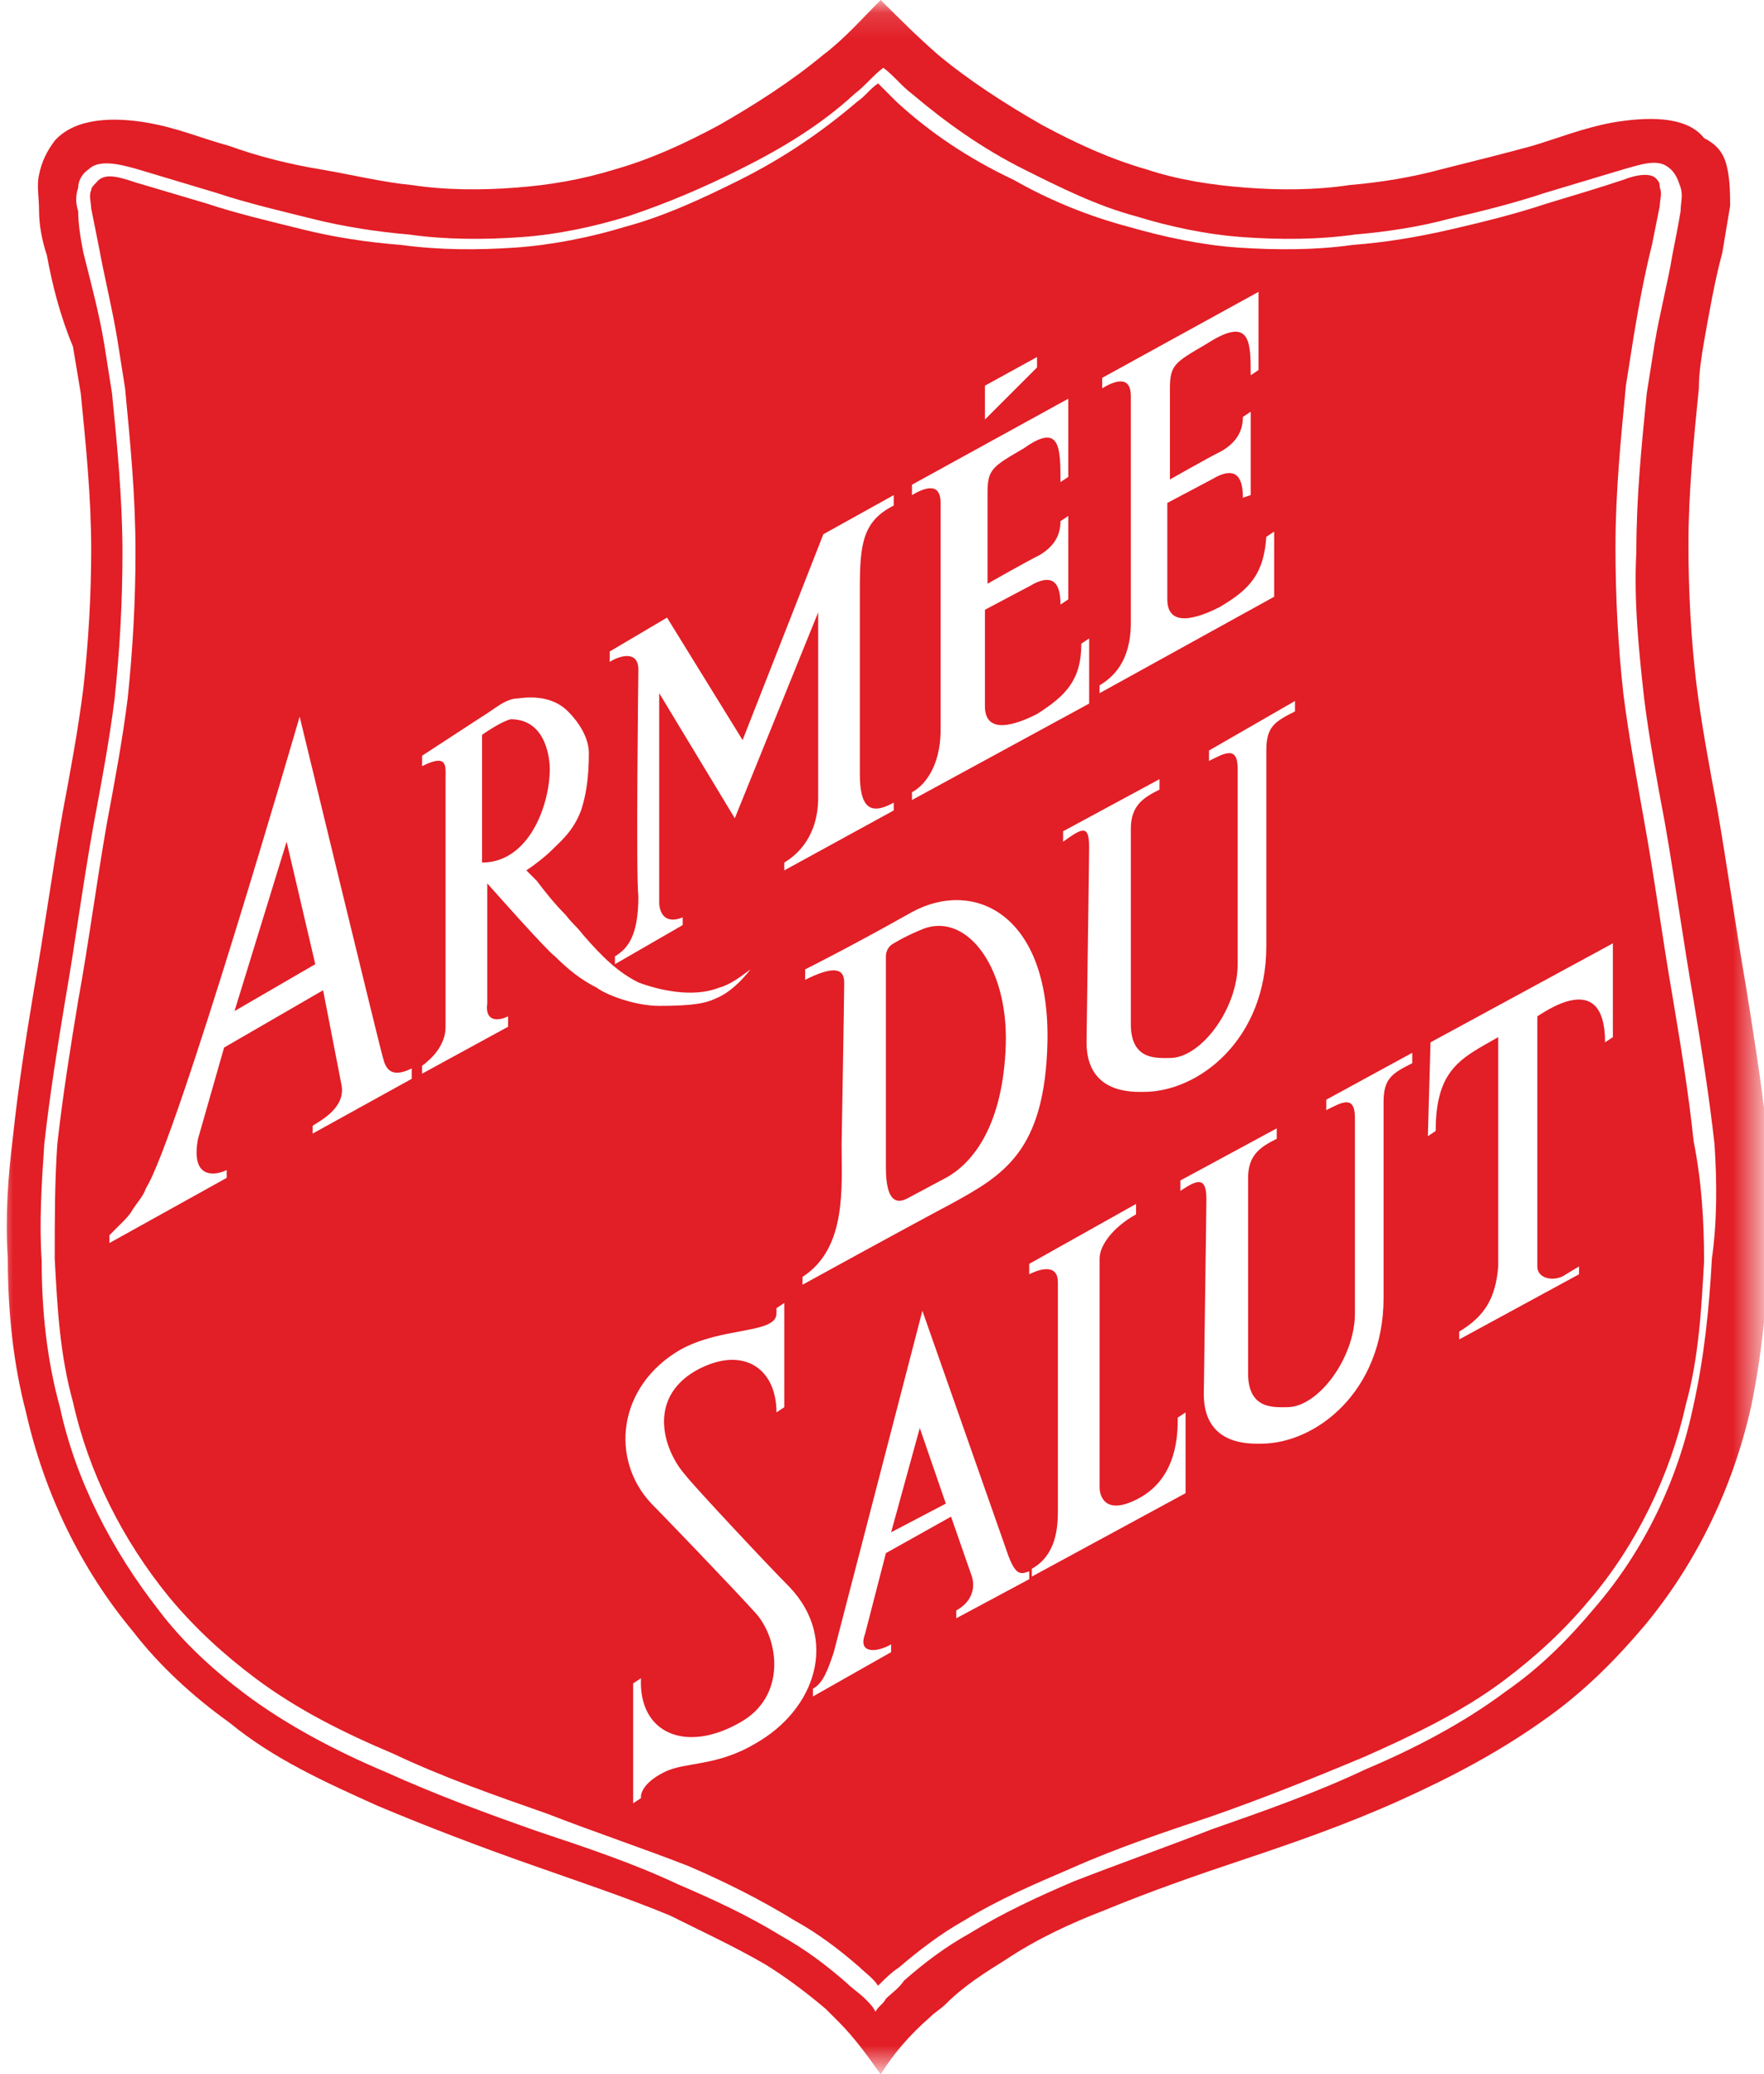
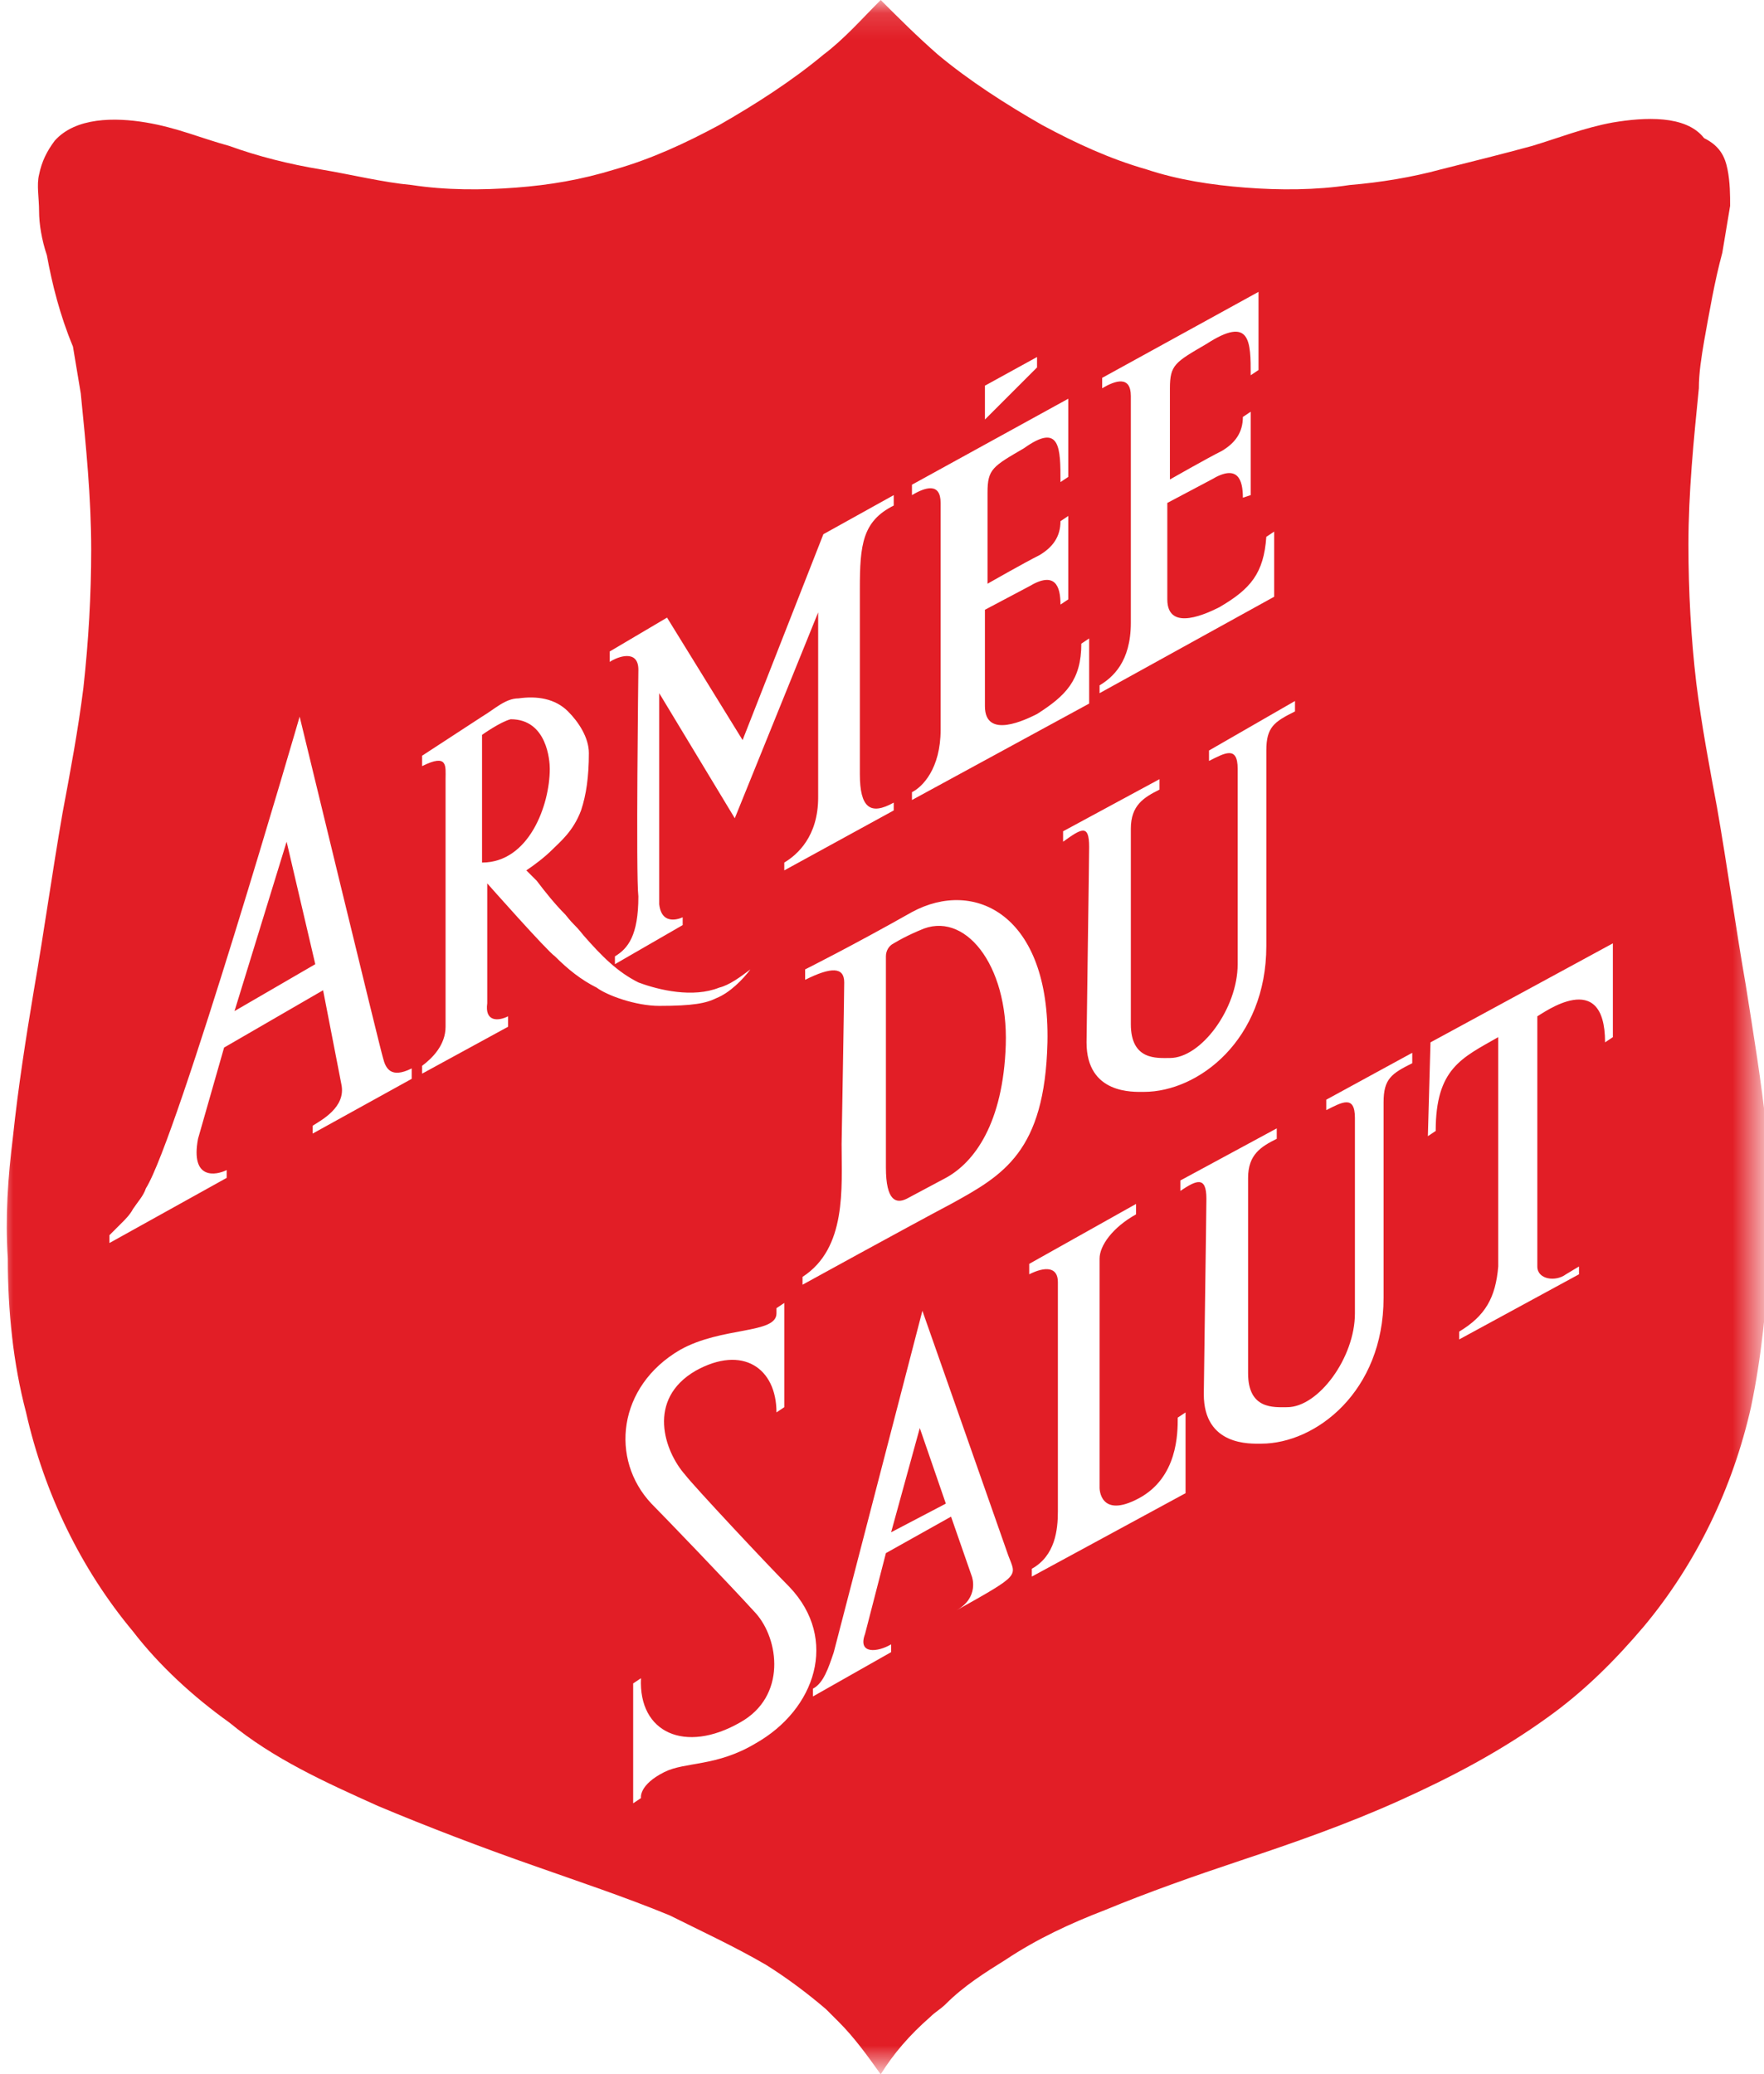
<svg xmlns="http://www.w3.org/2000/svg" version="1.1" id="Calque_1" x="0px" y="0px" viewBox="0 0 67.7 79.6" style="enable-background:new 0 0 67.7 79.6;" xml:space="preserve">
  <style type="text/css">
	.st0{filter:url(#Adobe_OpacityMaskFilter);}
	.st1{fill-rule:evenodd;clip-rule:evenodd;fill:#FFFFFF;}
	.st2{mask:url(#b_2_);fill-rule:evenodd;clip-rule:evenodd;fill:#E21E26;}
</style>
  <g>
    <defs>
      <filter id="Adobe_OpacityMaskFilter" filterUnits="userSpaceOnUse" x="0" y="0" width="67.7" height="79.6">
        <feColorMatrix type="matrix" values="1 0 0 0 0  0 1 0 0 0  0 0 1 0 0  0 0 0 1 0" />
      </filter>
    </defs>
    <mask maskUnits="userSpaceOnUse" x="0" y="0" width="67.7" height="79.6" id="b_2_">
      <g class="st0">
        <path id="a_2_" class="st1" d="M0,79.6h67.7V0.1H0V79.6z" />
      </g>
    </mask>
    <path class="st2" d="M33.8,79.6c-0.5-0.7-1-1.4-1.6-2c-0.2-0.2-0.3-0.3-0.5-0.5c-0.7-0.6-1.5-1.2-2.3-1.7c-1.2-0.7-2.5-1.3-3.7-1.9   c-1.7-0.7-3.5-1.3-5.2-1.9c-2-0.7-4.1-1.5-6-2.3c-2-0.9-4-1.8-5.7-3.2c-1.4-1-2.7-2.2-3.7-3.5c-2-2.4-3.4-5.3-4.1-8.4   c-0.5-1.9-0.7-3.9-0.7-5.9c-0.1-1.6,0-3.1,0.2-4.7c0.2-1.9,0.5-3.8,0.8-5.6c0.4-2.3,0.7-4.5,1.1-6.8c0.3-1.6,0.6-3.2,0.8-4.8   c0.2-1.8,0.3-3.6,0.3-5.3c0-2-0.2-4-0.4-6c-0.1-0.6-0.2-1.2-0.3-1.8C2.3,12.1,2,10.9,1.8,9.8C1.6,9.2,1.5,8.6,1.5,8.1   c0-0.5-0.1-1,0-1.4c0.1-0.5,0.3-0.9,0.6-1.3c0.8-0.9,2.3-0.9,3.5-0.7c1.2,0.2,2.1,0.6,3.2,0.9c1.1,0.4,2.3,0.7,3.5,0.9   c1.2,0.2,2.4,0.5,3.5,0.6c1.3,0.2,2.7,0.2,4,0.1c1.3-0.1,2.5-0.3,3.8-0.7c1.4-0.4,2.7-1,4-1.7c1.4-0.8,2.8-1.7,4-2.7   c0.8-0.6,1.5-1.4,2.2-2.1c0.7,0.7,1.4,1.4,2.2,2.1c1.2,1,2.6,1.9,4,2.7c1.3,0.7,2.6,1.3,4,1.7c1.2,0.4,2.5,0.6,3.8,0.7   c1.3,0.1,2.7,0.1,4-0.1c1.2-0.1,2.4-0.3,3.5-0.6c1.2-0.3,2.4-0.6,3.5-0.9c1-0.3,2-0.7,3.1-0.9c1.2-0.2,2.8-0.3,3.5,0.6   C66,5.6,66.2,6,66.3,6.5c0.1,0.5,0.1,1,0.1,1.4c-0.1,0.6-0.2,1.2-0.3,1.8c-0.3,1.1-0.5,2.3-0.7,3.4c-0.1,0.6-0.2,1.2-0.2,1.8   c-0.2,2-0.4,4-0.4,6c0,1.8,0.1,3.6,0.3,5.3c0.2,1.6,0.5,3.2,0.8,4.8c0.4,2.3,0.7,4.5,1.1,6.8c0.3,1.9,0.6,3.7,0.8,5.6   c0.2,1.6,0.2,3.1,0.1,4.7c-0.1,2-0.3,4-0.7,5.9c-0.7,3.1-2.1,6-4.1,8.4c-1.1,1.3-2.3,2.5-3.7,3.5c-1.8,1.3-3.7,2.3-5.7,3.2   c-2,0.9-4,1.6-6.1,2.3c-1.8,0.6-3.5,1.2-5.2,1.9c-1.3,0.5-2.6,1.1-3.8,1.9c-0.8,0.5-1.6,1-2.3,1.7c-0.2,0.2-0.4,0.3-0.6,0.5   C34.9,78.1,34.3,78.8,33.8,79.6" />
-     <path class="st1" d="M65.8,43.9c-0.2-1.8-0.5-3.7-0.8-5.5c-0.4-2.3-0.7-4.5-1.1-6.8c-0.3-1.6-0.6-3.2-0.8-4.8   c-0.2-1.8-0.4-3.7-0.3-5.6c0-2.1,0.2-4.1,0.4-6.1c0.1-0.6,0.2-1.3,0.3-1.9c0.2-1.2,0.5-2.3,0.7-3.5c0.1-0.5,0.2-1,0.3-1.6   c0-0.3,0.1-0.6,0-0.9c-0.1-0.3-0.2-0.6-0.5-0.8c-0.4-0.3-1-0.1-1.7,0.1c-1,0.3-2,0.6-3,0.9c-1.2,0.4-2.4,0.7-3.7,1   C54.5,8.7,53.2,8.9,52,9c-1.4,0.2-2.9,0.2-4.3,0.1c-1.4-0.1-2.8-0.4-4.1-0.8c-1.5-0.4-2.9-1.1-4.3-1.8c-1.6-0.8-3-1.8-4.3-2.9   c-0.4-0.3-0.7-0.7-1.1-1c-0.4,0.3-0.7,0.7-1.1,1c-1.3,1.2-2.8,2.1-4.4,2.9c-1.4,0.7-2.8,1.3-4.3,1.8c-1.3,0.4-2.7,0.7-4.1,0.8   c-1.4,0.1-2.9,0.1-4.3-0.1c-1.2-0.1-2.5-0.3-3.7-0.6c-1.2-0.3-2.5-0.6-3.7-1c-1-0.3-2-0.6-3-0.9c-0.7-0.2-1.5-0.4-1.9,0   C3.1,6.7,3,7,3,7.2C2.9,7.5,2.9,7.8,3,8.1C3,8.6,3.1,9.2,3.2,9.7C3.5,10.9,3.8,12,4,13.2c0.1,0.6,0.2,1.3,0.3,1.9   c0.2,2,0.4,4.1,0.4,6.1c0,1.9-0.1,3.7-0.3,5.6c-0.2,1.6-0.5,3.2-0.8,4.8c-0.4,2.2-0.7,4.5-1.1,6.8c-0.3,1.8-0.6,3.7-0.8,5.5   c-0.1,1.5-0.2,3-0.1,4.5c0,1.9,0.2,3.8,0.7,5.6c0.6,2.8,2,5.5,3.8,7.8C7,63,8.2,64.1,9.4,65c1.6,1.2,3.5,2.2,5.4,3   c2,0.9,3.9,1.6,5.9,2.3c1.8,0.6,3.6,1.2,5.3,2c1.4,0.6,2.7,1.2,4,2c0.9,0.5,1.7,1.1,2.5,1.8c0.2,0.2,0.5,0.4,0.7,0.6   c0.2,0.2,0.3,0.3,0.4,0.5c0.1-0.2,0.3-0.3,0.4-0.5c0.2-0.2,0.5-0.4,0.7-0.7c0.8-0.7,1.6-1.3,2.5-1.8c1.3-0.8,2.6-1.4,4-2   c1.8-0.7,3.5-1.3,5.3-2c2-0.7,4-1.4,5.9-2.3c1.9-0.8,3.8-1.8,5.4-3c1.3-0.9,2.4-2,3.4-3.2c1.9-2.2,3.2-4.9,3.8-7.8   c0.4-1.8,0.6-3.7,0.7-5.6C65.9,46.9,65.9,45.4,65.8,43.9L65.8,43.9z M65.4,48.4c-0.1,1.8-0.2,3.7-0.7,5.5c-0.6,2.7-1.9,5.4-3.7,7.5   c-1,1.2-2.1,2.2-3.3,3.1c-1.6,1.2-3.5,2.1-5.3,2.9c-1.9,0.8-3.9,1.6-5.9,2.3c-1.8,0.6-3.6,1.2-5.4,2c-1.4,0.6-2.8,1.2-4.1,2   c-0.9,0.5-1.8,1.2-2.5,1.8c-0.3,0.2-0.5,0.4-0.8,0.7l0,0c-0.2-0.3-0.5-0.5-0.7-0.7c-0.8-0.7-1.6-1.3-2.5-1.8   c-1.3-0.8-2.7-1.5-4.1-2.1c-1.8-0.7-3.6-1.3-5.4-2c-2-0.7-4-1.4-5.9-2.3c-1.9-0.8-3.7-1.7-5.3-2.9c-1.2-0.9-2.3-1.9-3.3-3.1   c-1.8-2.2-3.1-4.8-3.7-7.5c-0.5-1.8-0.6-3.6-0.7-5.5c0-1.5,0-3,0.1-4.4c0.2-1.8,0.5-3.7,0.8-5.5c0.4-2.2,0.7-4.5,1.1-6.8   c0.3-1.6,0.6-3.2,0.8-4.8c0.2-1.9,0.3-3.8,0.3-5.6C5.2,19,5,17,4.8,14.9c-0.1-0.6-0.2-1.3-0.3-1.9C4.3,11.8,4,10.6,3.8,9.5   C3.7,9,3.6,8.5,3.5,8c0-0.2-0.1-0.5,0-0.7c0-0.1,0.1-0.2,0.2-0.3C4,6.6,4.6,6.8,5.2,7l2.7,0.8c1.2,0.4,2.5,0.7,3.7,1   c1.2,0.3,2.5,0.5,3.8,0.6c1.5,0.2,2.9,0.2,4.4,0.1c1.4-0.1,2.9-0.4,4.2-0.8c1.5-0.4,3-1.1,4.4-1.8c1.6-0.8,3.1-1.8,4.5-3   c0.3-0.2,0.5-0.5,0.8-0.7c0.2,0.2,0.5,0.5,0.7,0.7c1.3,1.2,2.8,2.2,4.5,3c1.4,0.8,2.9,1.4,4.4,1.8c1.4,0.4,2.8,0.7,4.2,0.8   c1.5,0.1,3,0.1,4.4-0.1c1.3-0.1,2.5-0.3,3.8-0.6c1.3-0.3,2.5-0.6,3.7-1c1-0.3,2-0.6,2.9-0.9c0.5-0.2,1.1-0.3,1.3,0   c0.1,0.1,0.1,0.2,0.1,0.3c0.1,0.2,0,0.5,0,0.7c-0.1,0.5-0.2,1-0.3,1.5c-0.3,1.2-0.5,2.3-0.7,3.5c-0.1,0.6-0.2,1.3-0.3,1.9   c-0.2,2.1-0.4,4.1-0.4,6.2c0,1.9,0.1,3.8,0.3,5.6c0.2,1.6,0.5,3.2,0.8,4.9c0.4,2.2,0.7,4.5,1.1,6.8c0.3,1.8,0.6,3.6,0.8,5.5   C65.3,45.3,65.4,46.8,65.4,48.4L65.4,48.4z" />
    <path class="st1" d="M24.5,37.7c-0.8-0.4-1.4-1-2.1-1.8c-0.4-0.5-0.3-0.3-0.7-0.8c-0.4-0.4-0.8-0.9-1.1-1.3l-0.4-0.4   c0.3-0.2,0.7-0.5,1-0.8c0.3-0.3,0.8-0.7,1.1-1.5c0.2-0.6,0.3-1.3,0.3-2.2c0-0.6-0.4-1.2-0.8-1.6c-0.5-0.5-1.2-0.6-1.9-0.5   c-0.5,0-0.9,0.4-1.4,0.7L16.2,29l0,0.4c1-0.5,0.9,0,0.9,0.5l0,9.5c0,0.7-0.5,1.2-0.9,1.5v0.3l3.3-1.8V39c-0.4,0.2-0.9,0.2-0.8-0.5   l0-4.6c0,0,2.3,2.6,2.6,2.8c0.5,0.5,1,0.9,1.6,1.2c0.4,0.3,1.5,0.7,2.4,0.7c1.3,0,1.8-0.1,2.2-0.3c0.5-0.2,1-0.7,1.3-1.1   c-0.4,0.3-0.8,0.6-1.2,0.7C26.6,38.3,25.3,38,24.5,37.7L24.5,37.7z M18.5,33.1l0-4.9c0,0,0.7-0.5,1.1-0.6c1.4,0,1.5,1.6,1.5,1.9   C21.1,30.9,20.3,33.1,18.5,33.1z M40.7,18.5l0.3-0.2l0-3l-6,3.3l0,0.4c0.5-0.3,1.1-0.5,1.1,0.3c0,0,0,7.1,0,8.7   c0,1.5-0.7,2.2-1.1,2.4v0.3l6.8-3.7l0-2.5l-0.3,0.2c0,1.4-0.6,2-1.7,2.7c-0.4,0.2-2,1-2-0.3c0-1.3,0-3.7,0-3.7l1.7-0.9   c1-0.6,1.2,0,1.2,0.7l0.3-0.2v-3.2l-0.3,0.2c0,0.6-0.3,1-0.8,1.3c-0.6,0.3-2,1.1-2,1.1s0-2.5,0-3.5c0-0.9,0.2-1,1.4-1.7   C40.7,16.2,40.7,17.2,40.7,18.5" />
-     <path class="st1" d="M28.5,28.4l-2.9-4.7L23.4,25l0,0.4c0.3-0.2,1.1-0.5,1.1,0.3c0,0-0.1,7.9,0,8.7c0,1.5-0.4,2-0.9,2.3V37l2.6-1.5   v-0.3c0,0-0.8,0.4-0.9-0.5c0-0.7,0-8.1,0-8.1l2.9,4.8l3.2-7.9c0,0,0,5.6,0,7.1c0,1.5-0.8,2.2-1.3,2.5l0,0.3l4.2-2.3l0-0.3   c-0.9,0.5-1.3,0.2-1.3-1.1c0-1.3,0-5.4,0-7.1c0-1.7,0.1-2.6,1.3-3.2v-0.4l-2.7,1.5L28.5,28.4 M14.7,40.6   c-0.1-0.3-3.2-13.1-3.2-13.1S6.8,43.7,5.6,45.6c-0.1,0.3-0.3,0.5-0.5,0.8c-0.1,0.2-0.3,0.4-0.4,0.5c-0.1,0.1-0.2,0.2-0.3,0.3   c-0.1,0.1-0.2,0.2-0.2,0.2v0.3l4.5-2.5v-0.3c-0.4,0.2-1.4,0.4-1.1-1.2l1-3.5l3.8-2.2l0.7,3.6c0.2,0.9-0.8,1.4-1.1,1.6v0.3l3.8-2.1   V41C15,41.4,14.8,41,14.7,40.6L14.7,40.6z M9,38.8l2-6.5l1.1,4.7L9,38.8L9,38.8z M35,35c-2.3,1.3-4.1,2.2-4.1,2.2l0,0.4   c1-0.5,1.5-0.5,1.5,0.1c0,0.5-0.1,6.2-0.1,6.2c0,1.7,0.2,4-1.5,5.1l0,0.3c0,0,4-2.2,5.7-3.1c2-1.1,3.6-2,3.7-6.2   C40.3,35.1,37.4,33.7,35,35L35,35z M38.6,40.1c-0.1,3-1.2,4.5-2.3,5.1L34.8,46c-0.4,0.2-0.8,0.1-0.8-1.2l0-8.1   c0-0.2,0.1-0.4,0.3-0.5c0.5-0.3,1-0.5,1-0.5C37,34.9,38.7,37,38.6,40.1L38.6,40.1z M41.8,32.5c0,0.5-0.1,7.1-0.1,7.5   c0,2,1.8,1.9,2.2,1.9c2.1,0,4.7-2,4.7-5.6l0-7.5c0-0.9,0.3-1.1,1.1-1.5v-0.4l-3.3,1.9v0.4c0.6-0.3,1.1-0.6,1.1,0.3l0,7.5   c0,1.7-1.4,3.6-2.6,3.6c-0.5,0-1.5,0.1-1.5-1.3c0-0.8,0-6.8,0-7.5c0-0.9,0.5-1.2,1.1-1.5l0-0.4l-3.7,2l0,0.4   C41.5,31.8,41.8,31.6,41.8,32.5 M54.9,40l7-3.8l0,3.6l-0.3,0.2c0-2.9-2.4-1.1-2.6-1l0,9.6c0,0.5,0.7,0.6,1.1,0.3l0.5-0.3v0.3   l-4.6,2.5v-0.3c1-0.6,1.4-1.3,1.5-2.5l0-8.8c-1.4,0.8-2.4,1.2-2.4,3.6l-0.3,0.2L54.9,40 M39.5,48.5v0.4c0.6-0.3,1.1-0.3,1.1,0.3   l0,8.8c0,0.7-0.1,1.7-1,2.2v0.3l5.9-3.2l0-3.1l-0.3,0.2c0,0.6,0,2.3-1.5,3.1c-1.5,0.8-1.5-0.4-1.5-0.4l0-8.8c0-0.5,0.5-1.2,1.4-1.7   l0-0.4L39.5,48.5 M38.7,59.7l-3.3-9.4l-3.4,13.1c-0.2,0.6-0.4,1.2-0.8,1.4v0.3l3-1.7v-0.3c-0.5,0.3-1.3,0.4-1-0.4l0.8-3.1l2.5-1.4   l0.8,2.3c0,0,0.3,0.8-0.6,1.3l0,0.3l2.8-1.5v-0.3C39.2,60.4,39,60.5,38.7,59.7L38.7,59.7z M34.2,58.8l1.1-4l1,2.9L34.2,58.8   L34.2,58.8z M37.8,14.8l2-1.1v0.4l-2,2L37.8,14.8" />
+     <path class="st1" d="M28.5,28.4l-2.9-4.7L23.4,25l0,0.4c0.3-0.2,1.1-0.5,1.1,0.3c0,0-0.1,7.9,0,8.7c0,1.5-0.4,2-0.9,2.3V37l2.6-1.5   v-0.3c0,0-0.8,0.4-0.9-0.5c0-0.7,0-8.1,0-8.1l2.9,4.8l3.2-7.9c0,0,0,5.6,0,7.1c0,1.5-0.8,2.2-1.3,2.5l0,0.3l4.2-2.3l0-0.3   c-0.9,0.5-1.3,0.2-1.3-1.1c0-1.3,0-5.4,0-7.1c0-1.7,0.1-2.6,1.3-3.2v-0.4l-2.7,1.5L28.5,28.4 M14.7,40.6   c-0.1-0.3-3.2-13.1-3.2-13.1S6.8,43.7,5.6,45.6c-0.1,0.3-0.3,0.5-0.5,0.8c-0.1,0.2-0.3,0.4-0.4,0.5c-0.1,0.1-0.2,0.2-0.3,0.3   c-0.1,0.1-0.2,0.2-0.2,0.2v0.3l4.5-2.5v-0.3c-0.4,0.2-1.4,0.4-1.1-1.2l1-3.5l3.8-2.2l0.7,3.6c0.2,0.9-0.8,1.4-1.1,1.6v0.3l3.8-2.1   V41C15,41.4,14.8,41,14.7,40.6L14.7,40.6z M9,38.8l2-6.5l1.1,4.7L9,38.8L9,38.8z M35,35c-2.3,1.3-4.1,2.2-4.1,2.2l0,0.4   c1-0.5,1.5-0.5,1.5,0.1c0,0.5-0.1,6.2-0.1,6.2c0,1.7,0.2,4-1.5,5.1l0,0.3c0,0,4-2.2,5.7-3.1c2-1.1,3.6-2,3.7-6.2   C40.3,35.1,37.4,33.7,35,35L35,35z M38.6,40.1c-0.1,3-1.2,4.5-2.3,5.1L34.8,46c-0.4,0.2-0.8,0.1-0.8-1.2l0-8.1   c0-0.2,0.1-0.4,0.3-0.5c0.5-0.3,1-0.5,1-0.5C37,34.9,38.7,37,38.6,40.1L38.6,40.1z M41.8,32.5c0,0.5-0.1,7.1-0.1,7.5   c0,2,1.8,1.9,2.2,1.9c2.1,0,4.7-2,4.7-5.6l0-7.5c0-0.9,0.3-1.1,1.1-1.5v-0.4l-3.3,1.9v0.4c0.6-0.3,1.1-0.6,1.1,0.3l0,7.5   c0,1.7-1.4,3.6-2.6,3.6c-0.5,0-1.5,0.1-1.5-1.3c0-0.8,0-6.8,0-7.5c0-0.9,0.5-1.2,1.1-1.5l0-0.4l-3.7,2l0,0.4   C41.5,31.8,41.8,31.6,41.8,32.5 M54.9,40l7-3.8l0,3.6l-0.3,0.2c0-2.9-2.4-1.1-2.6-1l0,9.6c0,0.5,0.7,0.6,1.1,0.3l0.5-0.3v0.3   l-4.6,2.5v-0.3c1-0.6,1.4-1.3,1.5-2.5l0-8.8c-1.4,0.8-2.4,1.2-2.4,3.6l-0.3,0.2L54.9,40 M39.5,48.5v0.4c0.6-0.3,1.1-0.3,1.1,0.3   l0,8.8c0,0.7-0.1,1.7-1,2.2v0.3l5.9-3.2l0-3.1l-0.3,0.2c0,0.6,0,2.3-1.5,3.1c-1.5,0.8-1.5-0.4-1.5-0.4l0-8.8c0-0.5,0.5-1.2,1.4-1.7   l0-0.4L39.5,48.5 M38.7,59.7l-3.3-9.4l-3.4,13.1c-0.2,0.6-0.4,1.2-0.8,1.4v0.3l3-1.7v-0.3c-0.5,0.3-1.3,0.4-1-0.4l0.8-3.1l2.5-1.4   l0.8,2.3c0,0,0.3,0.8-0.6,1.3l0,0.3v-0.3C39.2,60.4,39,60.5,38.7,59.7L38.7,59.7z M34.2,58.8l1.1-4l1,2.9L34.2,58.8   L34.2,58.8z M37.8,14.8l2-1.1v0.4l-2,2L37.8,14.8" />
    <path class="st1" d="M29.8,54.2l0.3-0.2l0-4l-0.3,0.2c0,0,0-0.2,0,0.2c0,0.8-2.1,0.5-3.7,1.4c-2.4,1.4-2.7,4.2-1.1,5.9   c0.4,0.4,3,3.1,4,4.2c0.9,1,1.2,3.2-0.6,4.2c-2.1,1.2-3.9,0.4-3.8-1.7c0,0-0.3,0.2-0.3,0.2l0,4.6l0.3-0.2c0,0-0.1-0.5,0.9-1   c0.8-0.4,2-0.2,3.5-1.1c2.3-1.3,3.2-4,1.3-6c-0.8-0.8-3.7-3.9-4-4.3c-0.8-0.9-1.5-2.9,0.4-4C28.5,51.6,29.8,52.5,29.8,54.2    M48,14.4l0.3-0.2l0-3l-6,3.3l0,0.4c0.5-0.3,1.1-0.5,1.1,0.3l0,8.7c0,1.5-0.7,2.1-1.2,2.4l0,0.3l6.7-3.7l0-2.5l-0.3,0.2   c-0.1,1.4-0.6,2-1.8,2.7c-0.4,0.2-2,1-2-0.3c0-1.3,0-3.7,0-3.7l1.7-0.9c1-0.6,1.2,0,1.2,0.7l0.3-0.1l0-3.2l-0.3,0.2   c0,0.6-0.3,1-0.8,1.3c-0.6,0.3-2,1.1-2,1.1s0-2.5,0-3.5c0-0.9,0.2-1,1.4-1.7C48,12.1,48,13.1,48,14.4 M46.3,46   c0,0.5-0.1,7.1-0.1,7.5c0,2,1.8,1.9,2.2,1.9c2.1,0,4.7-2,4.7-5.6l0-7.5c0-0.9,0.3-1.1,1.1-1.5v-0.4l-3.3,1.8v0.4   c0.6-0.3,1.1-0.6,1.1,0.3l0,7.5c0,1.7-1.4,3.6-2.6,3.6c-0.5,0-1.5,0.1-1.5-1.3c0-0.8,0-6.8,0-7.5c0-0.9,0.5-1.2,1.1-1.5l0-0.4   l-3.7,2l0,0.4C45.9,45.3,46.3,45.1,46.3,46" />
  </g>
</svg>